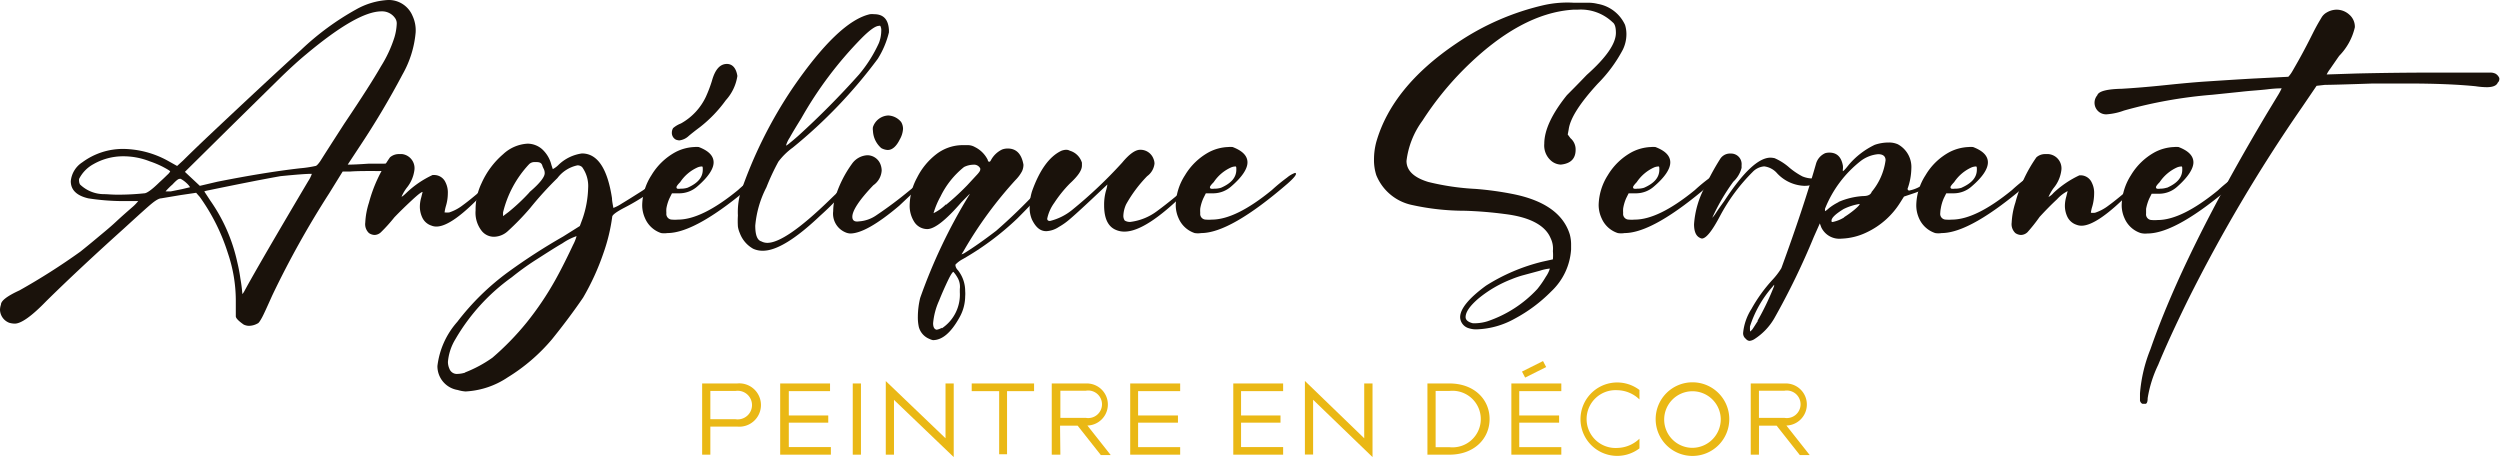
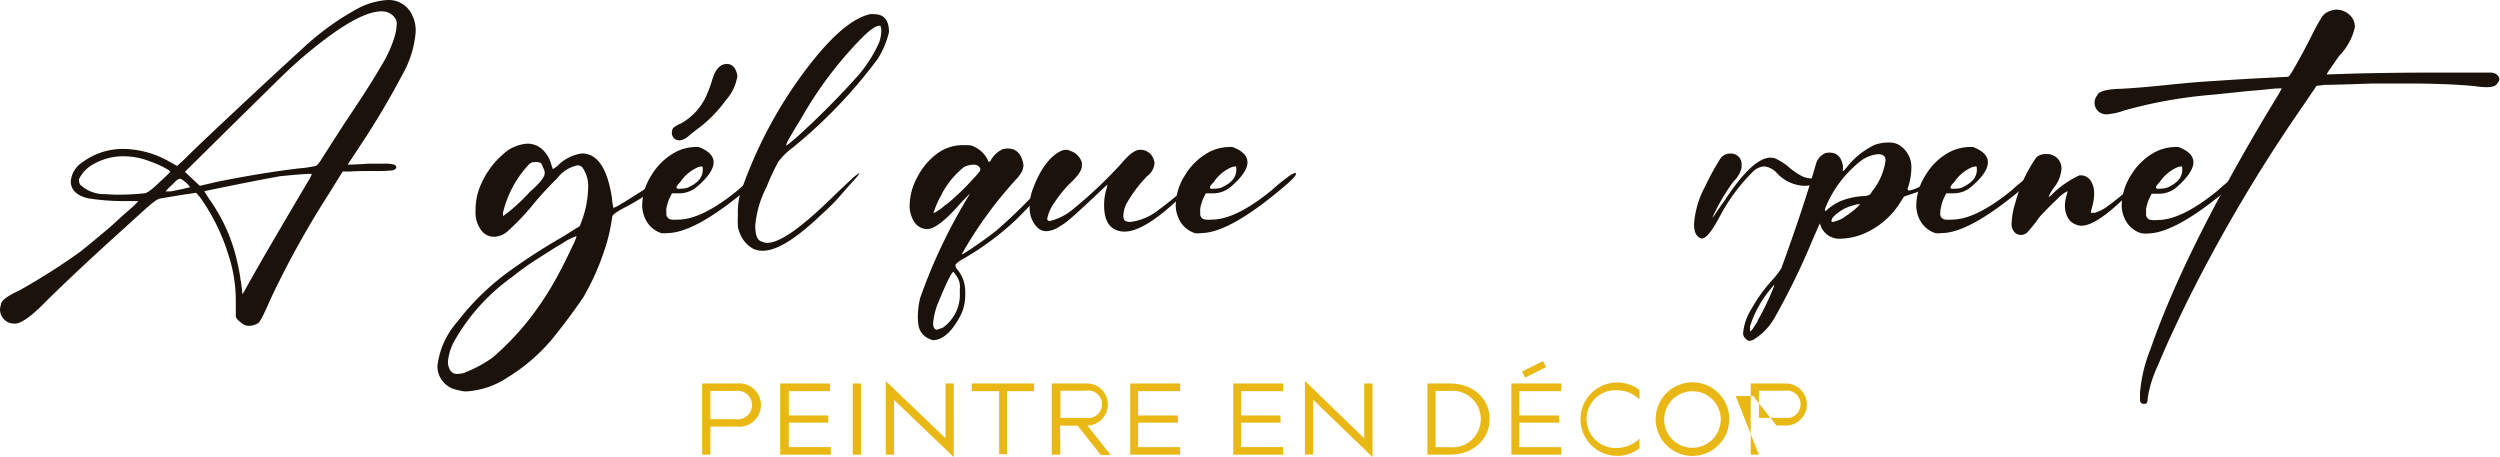
<svg xmlns="http://www.w3.org/2000/svg" id="Calque_1" data-name="Calque 1" viewBox="0 0 237.7 43.47">
  <defs>
    <style>.cls-1{fill:#1a120b;}.cls-2{fill:#eab815;}</style>
  </defs>
  <path class="cls-1" d="M28.17,33.78c-.5-.35-.75-.61-.75-.79s0-.62,0-1.58A14,14,0,0,0,26.67,27,18.9,18.9,0,0,0,24,21.65l-.35-.4-1.49.22-1.85.31c-.15,0-.43.13-.84.46s-1.3,1.14-2.68,2.4q-4.26,3.83-7.38,6.9C8,33,7,33.69,6.41,33.69a1.89,1.89,0,0,1-.53-.08A1.36,1.36,0,0,1,5,32.37a1.54,1.54,0,0,1,.09-.48c0-.38.61-.83,1.76-1.36a61.86,61.86,0,0,0,5.8-3.69c.41-.33.92-.74,1.54-1.26s1.22-1,1.82-1.56,1.11-1,1.52-1.36a4.25,4.25,0,0,0,.61-.62s-.08,0-.26,0-.34,0-.57,0h-.48a21.92,21.92,0,0,1-3.43-.26c-1.12-.26-1.67-.81-1.67-1.63a2.4,2.4,0,0,1,1.1-1.8,6.48,6.48,0,0,1,3.91-1.27,9,9,0,0,1,4.17,1.1l.93.52.57-.52c.44-.44,1.23-1.21,2.37-2.29q5.55-5.23,8.84-8.22A25.68,25.68,0,0,1,38.89,3.8a6.93,6.93,0,0,1,3-.88,2.45,2.45,0,0,1,2.33,1.5A3.26,3.26,0,0,1,44.52,6,9.8,9.8,0,0,1,43.27,10a79.06,79.06,0,0,1-4.11,6.9l-1.1,1.67h.22q.48,0,1.8-.09c.62,0,1.1,0,1.45,0a3,3,0,0,1,.93.09c.14.06.22.14.22.26s-.13.24-.38.29a14.83,14.83,0,0,1-1.74.06c-.87,0-1.64,0-2.28.05l-.7,0L36.3,21.3A88.43,88.43,0,0,0,30.89,31c-.5,1.11-.82,1.83-1,2.15s-.3.5-.41.53a1.7,1.7,0,0,1-.84.22A1.24,1.24,0,0,1,28.17,33.78ZM18.72,21.3c.23,0,.71-.33,1.45-1.06.29-.26.53-.49.72-.68a1.44,1.44,0,0,0,.29-.33c0-.06-.23-.2-.68-.44a8.83,8.83,0,0,0-1.26-.53,6.81,6.81,0,0,0-2.5-.48,5.68,5.68,0,0,0-2.86.75,3.29,3.29,0,0,0-1.36,1.4.82.82,0,0,0,0,.22.71.71,0,0,0,.09.31,3.29,3.29,0,0,0,2.29.92c.29,0,.72.05,1.27.05A24.21,24.21,0,0,0,18.72,21.3Zm3.6-.4.75-.18s-.1-.18-.31-.37a2.66,2.66,0,0,0-.57-.42.17.17,0,0,0-.13,0c-.12,0-.34.18-.66.53a6.11,6.11,0,0,0-.66.66h0l.49,0Zm3.34-.7c2.82-.56,5.44-1,7.87-1.28A10.93,10.93,0,0,0,35,18.7c.08,0,.23-.14.44-.44.29-.46,1.05-1.65,2.28-3.56Q40.21,11,41.22,9.23A12,12,0,0,0,42.5,6.48a5.23,5.23,0,0,0,.22-1.27.86.86,0,0,0-.13-.53A1.5,1.5,0,0,0,41.27,4c-1.53,0-3.91,1.36-7.17,4.09-.67.55-1.46,1.27-2.35,2.13L26.89,15l-4.31,4.26L24,20.59ZM28.3,30.48q1.41-2.58,6-10.33a3,3,0,0,0,.35-.7h-.13c-.41,0-1.36.07-2.86.22l-.83.15-1.43.27-1.67.33-1.63.33L24.89,21c-.31.06-.46.1-.46.13L25,22a16.14,16.14,0,0,1,2.55,5.8,16.13,16.13,0,0,1,.31,1.63,13.63,13.63,0,0,1,.18,1.4v.05C28.09,30.84,28.18,30.72,28.3,30.48Z" transform="translate(-5 -2.92)" />
-   <path class="cls-1" d="M40.08,25.08a1.16,1.16,0,0,1-.35-1,7.23,7.23,0,0,1,.35-1.89,13.67,13.67,0,0,1,2-4.31,1.28,1.28,0,0,1,.84-.31h.31a1.35,1.35,0,0,1,1.18,1.45,3.34,3.34,0,0,1-.74,1.76,4.11,4.11,0,0,0-.49.84v0c.06,0,.22-.13.49-.39a9.18,9.18,0,0,1,2.46-1.67h.17a1.18,1.18,0,0,1,1.06.7,2.13,2.13,0,0,1,.22,1.05,4.19,4.19,0,0,1-.18,1.19,4,4,0,0,0-.13.62v0h.05a2.41,2.41,0,0,0,.39,0,4.34,4.34,0,0,0,1.32-.71c.53-.38,1.36-1.07,2.51-2.06l.92-.75a0,0,0,0,1,0,0,1.31,1.31,0,0,1-.31.47,12.07,12.07,0,0,1-1.05,1.07Q48,24.46,46.5,24.46a1.21,1.21,0,0,1-.48-.09,1.44,1.44,0,0,1-.88-.79,2.44,2.44,0,0,1-.22-1,3.23,3.23,0,0,1,.13-.88l.13-.53c-.12,0-.45.26-1,.77S43.06,23,42.5,23.58A15.11,15.11,0,0,1,41.22,25a.91.91,0,0,1-.61.26A1,1,0,0,1,40.08,25.08Z" transform="translate(-5 -2.92)" />
  <path class="cls-1" d="M48.52,40a2.29,2.29,0,0,1-1.93-2.28,7.69,7.69,0,0,1,1.89-4.2,23.63,23.63,0,0,1,4.83-4.73,57.16,57.16,0,0,1,5.23-3.38l1.59-1,.26-.7a9.62,9.62,0,0,0,.53-2.9,3.06,3.06,0,0,0-.57-2,.64.64,0,0,0-.44-.17A3.21,3.21,0,0,0,58,19.85a32.57,32.57,0,0,0-2.59,2.85,24.38,24.38,0,0,1-2.11,2.18,2,2,0,0,1-1.28.55,1.48,1.48,0,0,1-1.23-.57,2.79,2.79,0,0,1-.57-1.94,5.73,5.73,0,0,1,.57-2.59,7.83,7.83,0,0,1,2.05-2.75,3.69,3.69,0,0,1,2.31-1,2.11,2.11,0,0,1,1.4.53,3,3,0,0,1,.88,1.5l.13.39a2.2,2.2,0,0,0,.58-.44,4,4,0,0,1,2.19-1.05q2.21,0,2.86,4.26c0,.26.07.57.13.92a4,4,0,0,0,.79-.41c.47-.28,1.12-.69,1.94-1.21l1.71-1.15a1.88,1.88,0,0,1,.62-.3c.06,0,.09,0,.09,0s-.22.38-.66.79a8.39,8.39,0,0,1-1.41,1.06,20.17,20.17,0,0,1-2,1.18c-.79.41-1.19.71-1.19.88A17,17,0,0,1,62.37,27a23.25,23.25,0,0,1-1.93,4.22c-.88,1.29-1.87,2.61-2.95,3.95a17.41,17.41,0,0,1-4.22,3.63,7.91,7.91,0,0,1-4,1.34A3.24,3.24,0,0,1,48.52,40Zm.7-1.67a12,12,0,0,0,2.6-1.4,26,26,0,0,0,3.25-3.34,29.08,29.08,0,0,0,2.73-4.05q.44-.79.9-1.71c.31-.62.57-1.16.79-1.63a3.81,3.81,0,0,0,.33-.83h0a5.51,5.51,0,0,0-1.34.68c-.78.45-1.62,1-2.53,1.58s-1.67,1.15-2.29,1.65a18.88,18.88,0,0,0-5.36,5.89,4.94,4.94,0,0,0-.71,2.15,1.59,1.59,0,0,0,.14.66.75.75,0,0,0,.79.49A2.62,2.62,0,0,0,49.22,38.35Zm6.12-17.14c1-.85,1.45-1.45,1.45-1.8s-.14-.44-.22-.71-.25-.35-.57-.35h-.18a.71.71,0,0,0-.53.22,10.18,10.18,0,0,0-2.46,4.57l0,.35.52-.39A18.41,18.41,0,0,0,55.34,21.21Z" transform="translate(-5 -2.92)" />
  <path class="cls-1" d="M67.86,25.08a2.53,2.53,0,0,1-1.53-1.41,3,3,0,0,1-.27-1.27,5.42,5.42,0,0,1,.88-2.82,6,6,0,0,1,2.29-2.2A4.25,4.25,0,0,1,71,16.9a2.55,2.55,0,0,1,.44,0c.94.36,1.41.84,1.41,1.46s-.52,1.4-1.54,2.28a2.59,2.59,0,0,1-1.67.66h-.75l-.22.44a3.94,3.94,0,0,0-.31,1,2.64,2.64,0,0,0,0,.44.54.54,0,0,0,.53.62,3.32,3.32,0,0,0,.57,0c1.52,0,3.43-.94,5.71-2.81a17.3,17.3,0,0,1,1.45-1.19,2.5,2.5,0,0,1,.75-.44h0q.09,0,.09.09c0,.15-.26.45-.79.92q-5.45,4.71-8.22,4.71A2,2,0,0,1,67.86,25.08Zm1.41-8.88a.72.72,0,0,1-.39-.66A.83.83,0,0,1,69,15.1a2.49,2.49,0,0,1,.74-.44,5.66,5.66,0,0,0,2.38-2.55,12.7,12.7,0,0,0,.57-1.5Q73.13,9,74.11,9c.52,0,.88.38,1,1.14a4.39,4.39,0,0,1-1.1,2.31A12.5,12.5,0,0,1,71.56,15c-.47.35-.82.63-1.06.83a1.56,1.56,0,0,1-.92.44A1.25,1.25,0,0,1,69.27,16.2Zm1.1,4.57c1-.44,1.45-1,1.45-1.72,0-.23,0-.33-.13-.3a1.13,1.13,0,0,0-.35.08,3.88,3.88,0,0,0-1.67,1.41c-.24.24-.35.4-.35.48a.14.14,0,0,0,.08.14,1,1,0,0,0,.31,0A2.06,2.06,0,0,0,70.37,20.77Z" transform="translate(-5 -2.92)" />
  <path class="cls-1" d="M76.61,26.57a2.83,2.83,0,0,1-1.27-1.49,2.42,2.42,0,0,1-.18-.62,8.49,8.49,0,0,1,0-1.05,6.71,6.71,0,0,1,.22-2.07,42.31,42.31,0,0,1,5-10.07q4.35-6.33,7.34-7a1.91,1.91,0,0,1,.39,0c.88,0,1.35.49,1.41,1.49V6a8.52,8.52,0,0,1-1.06,2.51,46.91,46.91,0,0,1-8.08,8.44,6.42,6.42,0,0,0-1.37,1.34,21.51,21.51,0,0,0-1.14,2.44,9.79,9.79,0,0,0-1.06,3.65c0,.88.19,1.38.58,1.49a1.2,1.2,0,0,0,.57.14q1.71,0,5.89-4.05c.94-.91,1.64-1.57,2.11-2a3.67,3.67,0,0,1,.79-.61,3.36,3.36,0,0,1-.4.53c-.32.35-.79.87-1.4,1.58s-1.31,1.38-2,2q-3.48,3.3-5.41,3.3A2.13,2.13,0,0,1,76.61,26.57Zm4.27-10.72A77.51,77.51,0,0,0,86.68,10a13,13,0,0,0,1.89-3,3.32,3.32,0,0,0,.22-1.14.9.9,0,0,0-.09-.48.17.17,0,0,0-.13,0c-.32,0-.86.38-1.63,1.15a36.43,36.43,0,0,0-5.76,7.65c-.49.79-.86,1.4-1.09,1.82a2.73,2.73,0,0,0-.36.77,1.64,1.64,0,0,0,.38-.27C80.33,16.33,80.58,16.11,80.88,15.85Z" transform="translate(-5 -2.92)" />
-   <path class="cls-1" d="M85.36,25a1.92,1.92,0,0,1-1.14-2,5.11,5.11,0,0,1,.13-1.1,10.92,10.92,0,0,1,1.71-3.48,1.91,1.91,0,0,1,1.41-.74,1.35,1.35,0,0,1,1.19.74,1.68,1.68,0,0,1,.17.71,1.83,1.83,0,0,1-.79,1.4c-1.35,1.41-2,2.42-2,3,0,.35.2.5.62.44a3.27,3.27,0,0,0,1.69-.6,38.46,38.46,0,0,0,3.14-2.35c.76-.61,1.31-1.05,1.65-1.3a2,2,0,0,1,.64-.37s0,0,0,.09a3.74,3.74,0,0,1-.55.55c-.36.34-.8.72-1.32,1.16L90.5,22.48q-3.12,2.64-4.66,2.64A1.28,1.28,0,0,1,85.36,25Zm3.43-8A2.3,2.3,0,0,1,88,15.36,1.13,1.13,0,0,1,88,15a1.61,1.61,0,0,1,1.45-1.1,1.67,1.67,0,0,1,1.23.62,1.26,1.26,0,0,1,.18.66,2.3,2.3,0,0,1-.31,1c-.32.65-.71,1-1.14,1A1.38,1.38,0,0,1,88.79,17Z" transform="translate(-5 -2.92)" />
  <path class="cls-1" d="M93.36,35.14a1.69,1.69,0,0,1-1-1.14,4.38,4.38,0,0,1-.09-1,7.75,7.75,0,0,1,.22-1.75,51.56,51.56,0,0,1,4.62-9.72.46.46,0,0,0,.09-.18h0l-.79.8c-1.47,1.7-2.55,2.55-3.25,2.55a1.47,1.47,0,0,1-1.19-.62,2.82,2.82,0,0,1-.48-1.63,5.67,5.67,0,0,1,.7-2.63A6.47,6.47,0,0,1,94,17.6a4.12,4.12,0,0,1,2.46-.88c.21,0,.38,0,.53,0a1.35,1.35,0,0,1,.7.18,2.69,2.69,0,0,1,1.23,1.23c0,.12.08.17.14.17s.11-.05.17-.17a2.36,2.36,0,0,1,1.06-1,1.58,1.58,0,0,1,.52-.09c.82,0,1.32.51,1.5,1.54a1.49,1.49,0,0,1-.13.61,3.47,3.47,0,0,1-.62.84,38.31,38.31,0,0,0-4.92,6.72l-.22.36.22-.09c.91-.56,1.93-1.28,3.08-2.16a52.55,52.55,0,0,0,3.86-3.73c.56-.65.93-1.07,1.13-1.28s.31-.31.37-.31h0a.61.61,0,0,1,.13.22,4.75,4.75,0,0,1-1.07,1.41c-.72.79-1.52,1.63-2.4,2.51a26.62,26.62,0,0,1-5.19,3.87,2.76,2.76,0,0,0-.7.52.34.34,0,0,0,0,.13.76.76,0,0,0,.22.4,3.19,3.19,0,0,1,.7,2,2.82,2.82,0,0,1,0,.48,4.17,4.17,0,0,1-.57,2.07c-.79,1.41-1.62,2.11-2.5,2.11A1.62,1.62,0,0,1,93.36,35.14Zm1.19-1a3.85,3.85,0,0,0,1.71-3.43V30.4A1.72,1.72,0,0,0,96,29.25a2.71,2.71,0,0,0-.35-.48c-.08,0-.27.29-.55.88s-.55,1.2-.81,1.85a6.62,6.62,0,0,0-.57,2.15c0,.38.12.59.35.62A1.74,1.74,0,0,0,94.55,34.09Zm.39-11.74c.5-.41,1.18-1,2-1.84l1-1.08c.17-.19.26-.33.26-.42a.3.3,0,0,0,0-.13.66.66,0,0,0-.66-.35,2.07,2.07,0,0,0-.88.22,8.12,8.12,0,0,0-2.24,2.81,7.66,7.66,0,0,0-.66,1.58A4.41,4.41,0,0,0,94.94,22.35Z" transform="translate(-5 -2.92)" />
  <path class="cls-1" d="M111.08,24.77c-.74-.32-1.1-1.1-1.1-2.33a4.9,4.9,0,0,1,.17-1.36,3.52,3.52,0,0,0,.14-.62v0l-1.54,1.45c-.94.88-1.61,1.49-2,1.82a6.34,6.34,0,0,1-1.08.77,2.33,2.33,0,0,1-1.19.4c-.58,0-1-.37-1.36-1.1a2.81,2.81,0,0,1-.22-1.19,5.12,5.12,0,0,1,.22-1.49q1.09-3.07,2.81-3.87a1.48,1.48,0,0,1,.44-.09.73.73,0,0,1,.35.09,1.7,1.7,0,0,1,1.15,1.14v.27c0,.46-.38,1-1.15,1.71a11.94,11.94,0,0,0-1.49,1.85,3.9,3.9,0,0,0-.66,1.49c0,.15.09.22.26.22a5.36,5.36,0,0,0,2.11-1.05,43.26,43.26,0,0,0,4.75-4.49c.68-.82,1.25-1.23,1.72-1.23a1.32,1.32,0,0,1,1.27.88,1.15,1.15,0,0,1,.09.44,1.71,1.71,0,0,1-.7,1.19,12.72,12.72,0,0,0-2,2.68,2.86,2.86,0,0,0-.26,1.05.79.79,0,0,0,.13.49.94.94,0,0,0,.53.13A5.31,5.31,0,0,0,115,23q1.67-1.23,3.42-2.81l.71-.62s0,0,0,.05-.11.21-.33.46-.59.63-1.12,1.16c-2.49,2.46-4.41,3.7-5.76,3.7A2,2,0,0,1,111.08,24.77Z" transform="translate(-5 -2.92)" />
  <path class="cls-1" d="M118.59,25.08a2.53,2.53,0,0,1-1.53-1.41,3,3,0,0,1-.27-1.27,5.42,5.42,0,0,1,.88-2.82,6,6,0,0,1,2.29-2.2,4.25,4.25,0,0,1,1.8-.48,2.55,2.55,0,0,1,.44,0c.94.36,1.41.84,1.41,1.46s-.52,1.4-1.54,2.28a2.59,2.59,0,0,1-1.67.66h-.75l-.22.44a3.94,3.94,0,0,0-.31,1,2.64,2.64,0,0,0,0,.44.54.54,0,0,0,.53.62,3.32,3.32,0,0,0,.57,0c1.52,0,3.43-.94,5.71-2.81a17.3,17.3,0,0,1,1.45-1.19,2.5,2.5,0,0,1,.75-.44h0q.09,0,.09.09c0,.15-.26.45-.79.92q-5.45,4.71-8.22,4.71A1.93,1.93,0,0,1,118.59,25.08Zm2.51-4.31c1-.44,1.45-1,1.45-1.72,0-.23,0-.33-.13-.3a1.13,1.13,0,0,0-.35.08,3.88,3.88,0,0,0-1.67,1.41q-.36.36-.36.48a.15.15,0,0,0,.09.14,1,1,0,0,0,.31,0A2.06,2.06,0,0,0,121.1,20.77Z" transform="translate(-5 -2.92)" />
-   <path class="cls-1" d="M144.66,34.13a1.13,1.13,0,0,1-.83-1.05c0-.79.82-1.8,2.46-3a18,18,0,0,1,5.36-2.28l1-.22a4.79,4.79,0,0,0,0-.79,2.27,2.27,0,0,0-.22-1.23c-.5-1.2-1.95-2-4.35-2.29a37.59,37.59,0,0,0-3.78-.31,23.46,23.46,0,0,1-5.14-.57,4.7,4.7,0,0,1-3.3-2.81,4.64,4.64,0,0,1-.22-1.5,6.44,6.44,0,0,1,.22-1.67c1-3.48,3.53-6.61,7.61-9.36a24.47,24.47,0,0,1,8.35-3.65,10.31,10.31,0,0,1,2.81-.22l1.5,0a3.84,3.84,0,0,1,.79.11,3.51,3.51,0,0,1,2.59,2,3,3,0,0,1,.13.88,3.35,3.35,0,0,1-.35,1.49,13.57,13.57,0,0,1-2.37,3.21c-1.7,1.85-2.63,3.3-2.77,4.36l-.09.48.26.35a1.4,1.4,0,0,1,.49,1.1q0,1.27-1.41,1.41a1.5,1.5,0,0,1-1-.44,1.91,1.91,0,0,1-.57-1.54q0-1.94,2.15-4.62c.38-.38,1-1,1.89-1.93q2.77-2.46,2.77-4c0-.52-.1-.85-.31-1A4.37,4.37,0,0,0,155,3.84h-.4q-5.05.31-10.42,5.67a29.61,29.61,0,0,0-3.93,4.88,8.09,8.09,0,0,0-1.52,3.83q0,1.37,2.07,2a23.63,23.63,0,0,0,4.48.66,30.39,30.39,0,0,1,3.52.48c3,.59,4.83,1.86,5.45,3.83a3.58,3.58,0,0,1,.13,1v.44a6,6,0,0,1-1.89,4A14.44,14.44,0,0,1,149,33.23a7.89,7.89,0,0,1-3.5,1A2.22,2.22,0,0,1,144.66,34.13Zm1.76-.66a11.47,11.47,0,0,0,4.75-3.07,9.29,9.29,0,0,0,.81-1.17,2.77,2.77,0,0,0,.38-.77v0h-.05a4.38,4.38,0,0,0-.9.2l-1.52.41a9.19,9.19,0,0,0-1.18.4,11.5,11.5,0,0,0-3.1,1.8q-1.26,1.07-1.26,1.8c0,.27.22.46.66.58a2.35,2.35,0,0,0,.4,0A4.21,4.21,0,0,0,146.42,33.47Z" transform="translate(-5 -2.92)" />
-   <path class="cls-1" d="M158.82,25.08a2.52,2.52,0,0,1-1.54-1.41A3,3,0,0,1,157,22.4a5.49,5.49,0,0,1,.87-2.82,6,6,0,0,1,2.29-2.2,4.29,4.29,0,0,1,1.8-.48,2.45,2.45,0,0,1,.44,0c.94.36,1.41.84,1.41,1.46s-.51,1.4-1.54,2.28a2.57,2.57,0,0,1-1.67.66h-.75l-.22.44a3.92,3.92,0,0,0-.3,1,2.81,2.81,0,0,0,0,.44.54.54,0,0,0,.53.62,3.4,3.4,0,0,0,.57,0q2.28,0,5.72-2.81a15.82,15.82,0,0,1,1.45-1.19,2.65,2.65,0,0,1,.74-.44h.05q.09,0,.09.09c0,.15-.27.45-.8.92q-5.44,4.71-8.22,4.71A1.87,1.87,0,0,1,158.82,25.08Zm2.5-4.31c1-.44,1.45-1,1.45-1.72,0-.23,0-.33-.13-.3a1.2,1.2,0,0,0-.35.08,3.93,3.93,0,0,0-1.67,1.41c-.23.24-.35.4-.35.48a.15.15,0,0,0,.09.14.91.91,0,0,0,.3,0A2.06,2.06,0,0,0,161.32,20.77Z" transform="translate(-5 -2.92)" />
  <path class="cls-1" d="M166.6,25.52c-.35-.18-.53-.6-.53-1.28a8.72,8.72,0,0,1,1.06-3.6,23.29,23.29,0,0,1,1.4-2.57,1.11,1.11,0,0,1,.88-.55h.18a1,1,0,0,1,1,1.1v.26a2.75,2.75,0,0,1-.79,1.32,19.44,19.44,0,0,0-2,3.43,2.9,2.9,0,0,0,.35-.46c.2-.31.47-.69.79-1.13q2.69-4.12,4.39-4.13a2.08,2.08,0,0,1,.4.05,5.39,5.39,0,0,1,1.28.79,6.82,6.82,0,0,0,1.36.94,2.55,2.55,0,0,0,1,.2,6.23,6.23,0,0,0,1.06-.09,1.09,1.09,0,0,1,.26,0,.08.08,0,0,1,.09.09s-.17.16-.51.3a4.21,4.21,0,0,1-1,.31,2.8,2.8,0,0,1-.7.09,3.73,3.73,0,0,1-2.6-1.19,1.93,1.93,0,0,0-1.23-.66,1.7,1.7,0,0,0-1.1.53,17.49,17.49,0,0,0-3.07,4.13c-.77,1.47-1.35,2.2-1.76,2.2A.69.69,0,0,1,166.6,25.52Z" transform="translate(-5 -2.92)" />
  <path class="cls-1" d="M171,35.14a.66.66,0,0,1-.26-.61,5.16,5.16,0,0,1,.79-2.24,14.47,14.47,0,0,1,2-2.77,6.73,6.73,0,0,0,.84-1.1q2.12-5.8,3.3-9.94a1.56,1.56,0,0,1,.88-1,1.48,1.48,0,0,1,.39-.05c.71,0,1.13.41,1.28,1.23a1.34,1.34,0,0,1,0,.35.65.65,0,0,0,0,.18v0c.06,0,.25-.2.57-.61a7.46,7.46,0,0,1,2.46-1.89,4.06,4.06,0,0,1,1.32-.22,2.06,2.06,0,0,1,.88.17,2.46,2.46,0,0,1,1.28,2.33,6,6,0,0,1-.36,1.9.18.18,0,0,0,.14.17,3.2,3.2,0,0,0,.94-.33c.48-.22.95-.45,1.39-.68a2.93,2.93,0,0,1,.79-.4h0v.05c0,.06-.07.14-.22.26s-.39.29-.75.53a6.94,6.94,0,0,1-1.71.83l-.92.31-.36.57A7.55,7.55,0,0,1,182.51,25a6,6,0,0,1-2.42.61,1.9,1.9,0,0,1-1.93-1.09l-.13-.36-.57,1.28a69.4,69.4,0,0,1-3.78,7.78,5.8,5.8,0,0,1-1.85,1.93,1.06,1.06,0,0,1-.48.18A.48.48,0,0,1,171,35.14Zm1.1-1.71a25.4,25.4,0,0,0,1.58-3.3.3.3,0,0,0,0-.13l0,0-.18.22a10.6,10.6,0,0,0-2.11,3.73,3.25,3.25,0,0,0,0,.36c0,.08,0,.13,0,.13s.14-.08.25-.24S171.93,33.75,172.14,33.43Zm7.69-11.3a6.87,6.87,0,0,1,2.38-.57c.43,0,.7-.13.79-.4a5.9,5.9,0,0,0,1.32-3c0-.38-.24-.58-.71-.58a3.21,3.21,0,0,0-1.62.62,10.88,10.88,0,0,0-3.43,4.57V23a1.3,1.3,0,0,0,.3-.22A4.8,4.8,0,0,1,179.83,22.13Zm.53,1.45a9.43,9.43,0,0,0,1-.72c.33-.28.5-.46.5-.55s0,0,0,0a5.31,5.31,0,0,0-1.54.49c-.76.47-1.14.83-1.14,1.1v.08a.14.14,0,0,0,.09.05A3.36,3.36,0,0,0,180.36,23.58Z" transform="translate(-5 -2.92)" />
  <path class="cls-1" d="M189,25.08a2.55,2.55,0,0,1-1.54-1.41,3,3,0,0,1-.26-1.27,5.42,5.42,0,0,1,.88-2.82,5.87,5.87,0,0,1,2.28-2.2,4.33,4.33,0,0,1,1.8-.48,2.45,2.45,0,0,1,.44,0c.94.36,1.41.84,1.41,1.46s-.51,1.4-1.54,2.28a2.57,2.57,0,0,1-1.67.66h-.75l-.22.44a3.92,3.92,0,0,0-.3,1,2.81,2.81,0,0,0-.05.44.54.54,0,0,0,.53.62,3.48,3.48,0,0,0,.57,0c1.53,0,3.43-.94,5.72-2.81a15.82,15.82,0,0,1,1.45-1.19,2.65,2.65,0,0,1,.74-.44h.05q.09,0,.09.09c0,.15-.27.45-.79.92q-5.46,4.71-8.23,4.71A1.87,1.87,0,0,1,189,25.08Zm2.5-4.31c1-.44,1.46-1,1.46-1.72,0-.23,0-.33-.14-.3a1.27,1.27,0,0,0-.35.08,3.93,3.93,0,0,0-1.67,1.41c-.23.24-.35.4-.35.48a.15.15,0,0,0,.09.14,1,1,0,0,0,.31,0A2.06,2.06,0,0,0,191.52,20.77Z" transform="translate(-5 -2.92)" />
  <path class="cls-1" d="M196.62,25.08a1.16,1.16,0,0,1-.35-1,7.23,7.23,0,0,1,.35-1.89,13.43,13.43,0,0,1,2-4.31,1.24,1.24,0,0,1,.83-.31h.31A1.36,1.36,0,0,1,201,19.05a3.29,3.29,0,0,1-.75,1.76,4.34,4.34,0,0,0-.48.84v0a1.57,1.57,0,0,0,.48-.39,9.34,9.34,0,0,1,2.46-1.67h.18a1.17,1.17,0,0,1,1,.7,2.13,2.13,0,0,1,.22,1.05,4.56,4.56,0,0,1-.17,1.19,3.33,3.33,0,0,0-.14.62v0h0a2.31,2.31,0,0,0,.39,0,4.34,4.34,0,0,0,1.32-.71c.53-.38,1.37-1.07,2.51-2.06l.92-.75a0,0,0,0,1,0,0,1.49,1.49,0,0,1-.31.47,14.31,14.31,0,0,1-1.06,1.07q-3.16,3.21-4.66,3.21a1.28,1.28,0,0,1-.48-.09,1.47,1.47,0,0,1-.88-.79,2.44,2.44,0,0,1-.22-1,3.23,3.23,0,0,1,.13-.88l.13-.53a3.46,3.46,0,0,0-1,.77c-.55.51-1.11,1.08-1.67,1.69A15.52,15.52,0,0,1,197.77,25a.93.93,0,0,1-.62.26A1,1,0,0,1,196.62,25.08Z" transform="translate(-5 -2.92)" />
  <path class="cls-1" d="M208.54,25.08A2.52,2.52,0,0,1,207,23.67a3,3,0,0,1-.27-1.27,5.51,5.51,0,0,1,.88-2.82,6,6,0,0,1,2.29-2.2,4.29,4.29,0,0,1,1.8-.48,2.55,2.55,0,0,1,.44,0c.94.36,1.41.84,1.41,1.46S213,19.8,212,20.68a2.57,2.57,0,0,1-1.67.66h-.75l-.22.44a4.38,4.38,0,0,0-.31,1c0,.18,0,.32,0,.44a.54.54,0,0,0,.53.62,3.32,3.32,0,0,0,.57,0q2.28,0,5.72-2.81a14.57,14.57,0,0,1,1.45-1.19,2.65,2.65,0,0,1,.74-.44h.05c.06,0,.08.06.08.09s-.26.45-.79.92q-5.44,4.71-8.22,4.71A1.87,1.87,0,0,1,208.54,25.08Zm2.5-4.31c1-.44,1.45-1,1.45-1.72,0-.23,0-.33-.13-.3a1.2,1.2,0,0,0-.35.08,3.93,3.93,0,0,0-1.67,1.41c-.24.24-.35.4-.35.48a.15.15,0,0,0,.09.14.91.91,0,0,0,.3,0A2.06,2.06,0,0,0,211,20.77Z" transform="translate(-5 -2.92)" />
  <path class="cls-1" d="M208.67,41.3a.46.46,0,0,1-.2-.29c0-.1,0-.33,0-.68a14.09,14.09,0,0,1,1-4.22q3.16-9.13,11.08-22.42l1-1.65a6.23,6.23,0,0,0,.39-.72h0c-.15,0-.6,0-1.34.09s-1.6.13-2.55.24l-2.71.28a43.93,43.93,0,0,0-8.39,1.5,5.81,5.81,0,0,1-1.54.35,1.1,1.1,0,0,1-1-1.8c.12-.38.89-.59,2.33-.62,1.06-.06,2.45-.17,4.18-.35s3-.29,3.95-.35,2.24-.15,4.33-.27l3.37-.17s.19-.18.39-.53.48-.83.82-1.45.71-1.33,1.12-2.15.69-1.26.83-1.5a1.31,1.31,0,0,1,.49-.48,1.89,1.89,0,0,1,.92-.27,1.8,1.8,0,0,1,1.23.47,1.52,1.52,0,0,1,.53,1.2,5.7,5.7,0,0,1-1.5,2.73l-.85,1.23a3.15,3.15,0,0,0-.33.53L229,9.91q3.69-.09,7.91-.09h2.86c1.08,0,1.77,0,2,0a1.11,1.11,0,0,1,.51.11.87.87,0,0,1,.35.4.41.41,0,0,1,0,.18.4.4,0,0,1-.14.26c-.11.29-.47.44-1.05.44a7.55,7.55,0,0,1-1.06-.09q-2.5-.25-6.24-.26c-1.08,0-2.26,0-3.52,0-2.61.09-4.13.13-4.57.13l-.79.09-1.36,2a149.71,149.71,0,0,0-10.9,18.42c-1.21,2.47-2.14,4.5-2.8,6.11a11.47,11.47,0,0,0-1,3.17c0,.29-.05.47-.17.53a.65.65,0,0,1-.18,0A.36.36,0,0,1,208.67,41.3Z" transform="translate(-5 -2.92)" />
  <path class="cls-2" d="M75.09,39.38a2.06,2.06,0,1,1,0,4.1H72.54v2.67h-.78V39.38Zm-.15,3.4a1.36,1.36,0,1,0,0-2.69h-2.4v2.69Z" transform="translate(-5 -2.92)" />
  <path class="cls-2" d="M83.75,42.42v.69H80v2.32h4v.72H79.18V39.38h4.74v.73H80v2.31Z" transform="translate(-5 -2.92)" />
  <path class="cls-2" d="M86.08,39.38h.78v6.77h-.78Z" transform="translate(-5 -2.92)" />
  <path class="cls-2" d="M94.9,44.59V39.38h.78v7L90,40.94v5.21h-.78v-7Z" transform="translate(-5 -2.92)" />
  <path class="cls-2" d="M100.75,40.11v6H100v-6H97.39v-.73h5.93v.73Z" transform="translate(-5 -2.92)" />
  <path class="cls-2" d="M105.82,46.15H105V39.38h3.28a2,2,0,1,1,.11,4h0l2.22,2.81h-.94l-2.21-2.8h-1.67Zm2.42-3.5a1.31,1.31,0,1,0,0-2.58h-2.42v2.58Z" transform="translate(-5 -2.92)" />
  <path class="cls-2" d="M117,42.42v.69h-3.79v2.32h4v.72h-4.75V39.38h4.75v.73h-4v2.31Z" transform="translate(-5 -2.92)" />
  <path class="cls-2" d="M126.75,42.42v.69H123v2.32h4v.72h-4.74V39.38h4.74v.73h-4v2.31Z" transform="translate(-5 -2.92)" />
  <path class="cls-2" d="M134.71,44.59V39.38h.79v7l-5.65-5.45v5.21h-.78v-7Z" transform="translate(-5 -2.92)" />
  <path class="cls-2" d="M142.82,39.38c2.32,0,3.81,1.49,3.81,3.38s-1.49,3.39-3.81,3.39h-2.1V39.38Zm0,6.06a2.69,2.69,0,1,0,0-5.35H141.5v5.35Z" transform="translate(-5 -2.92)" />
  <path class="cls-2" d="M153.24,42.42v.69h-3.79v2.32h4v.72h-4.75V39.38h4.75v.73h-4v2.31Zm-3.53-4.17,2-1,.3.57-2,1Z" transform="translate(-5 -2.92)" />
  <path class="cls-2" d="M160.88,40.9a3.1,3.1,0,0,0-2.11-.88,2.75,2.75,0,1,0,0,5.49,3.13,3.13,0,0,0,2.11-.88v.92a3.49,3.49,0,1,1,0-5.55Z" transform="translate(-5 -2.92)" />
  <path class="cls-2" d="M169.42,42.76a3.5,3.5,0,1,1-3.5-3.49A3.5,3.5,0,0,1,169.42,42.76Zm-.81,0a2.69,2.69,0,1,0-2.69,2.74A2.72,2.72,0,0,0,168.61,42.76Z" transform="translate(-5 -2.92)" />
-   <path class="cls-2" d="M172.24,46.15h-.78V39.38h3.28a2,2,0,1,1,.11,4h0l2.22,2.81h-.94l-2.21-2.8h-1.67Zm2.42-3.5a1.31,1.31,0,1,0,0-2.58h-2.42v2.58Z" transform="translate(-5 -2.92)" />
+   <path class="cls-2" d="M172.24,46.15h-.78V39.38h3.28a2,2,0,1,1,.11,4h0h-.94l-2.21-2.8h-1.67Zm2.42-3.5a1.31,1.31,0,1,0,0-2.58h-2.42v2.58Z" transform="translate(-5 -2.92)" />
</svg>